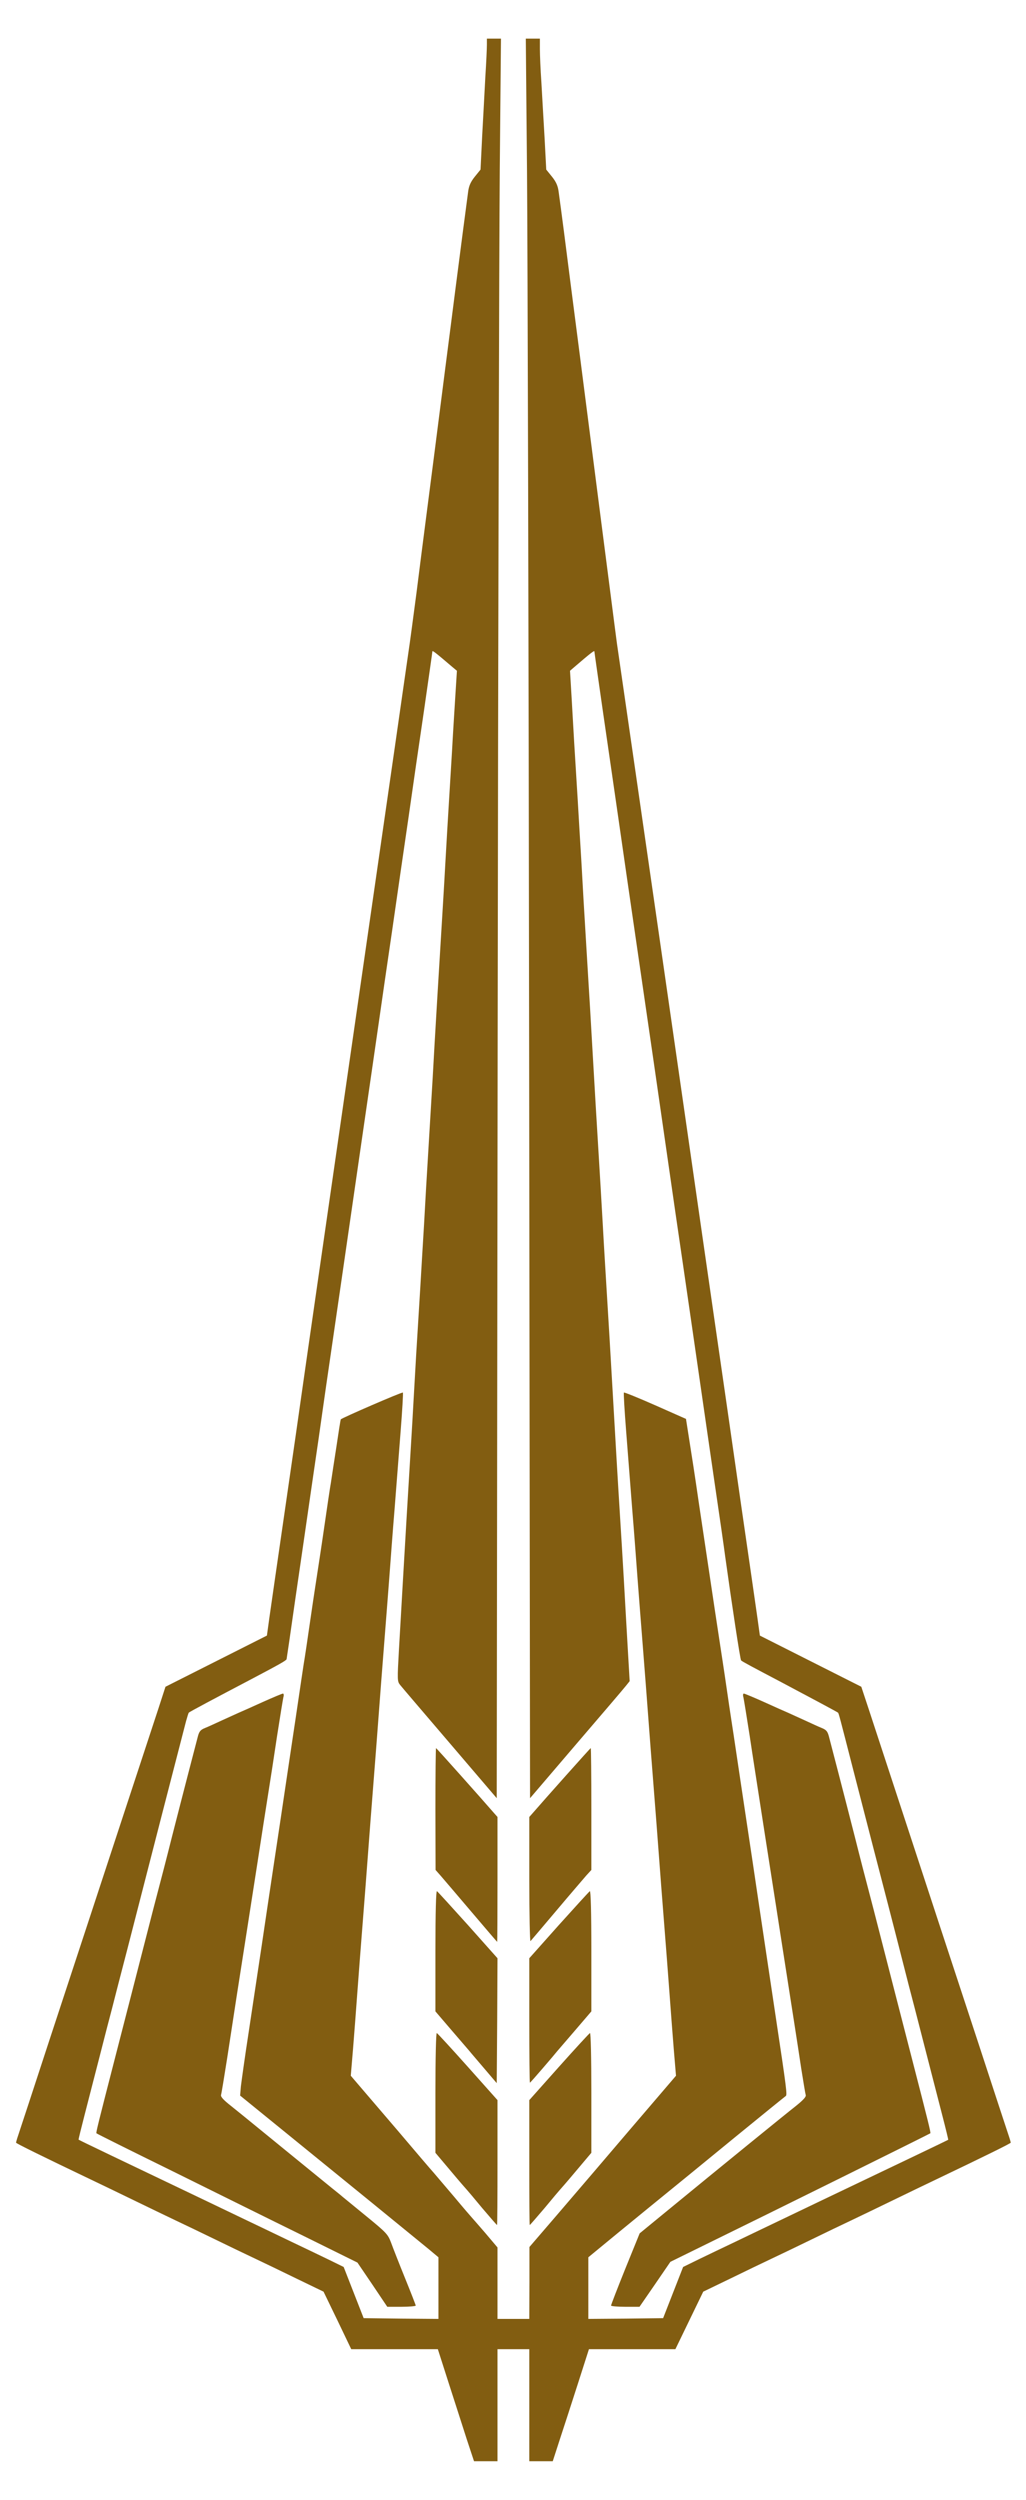
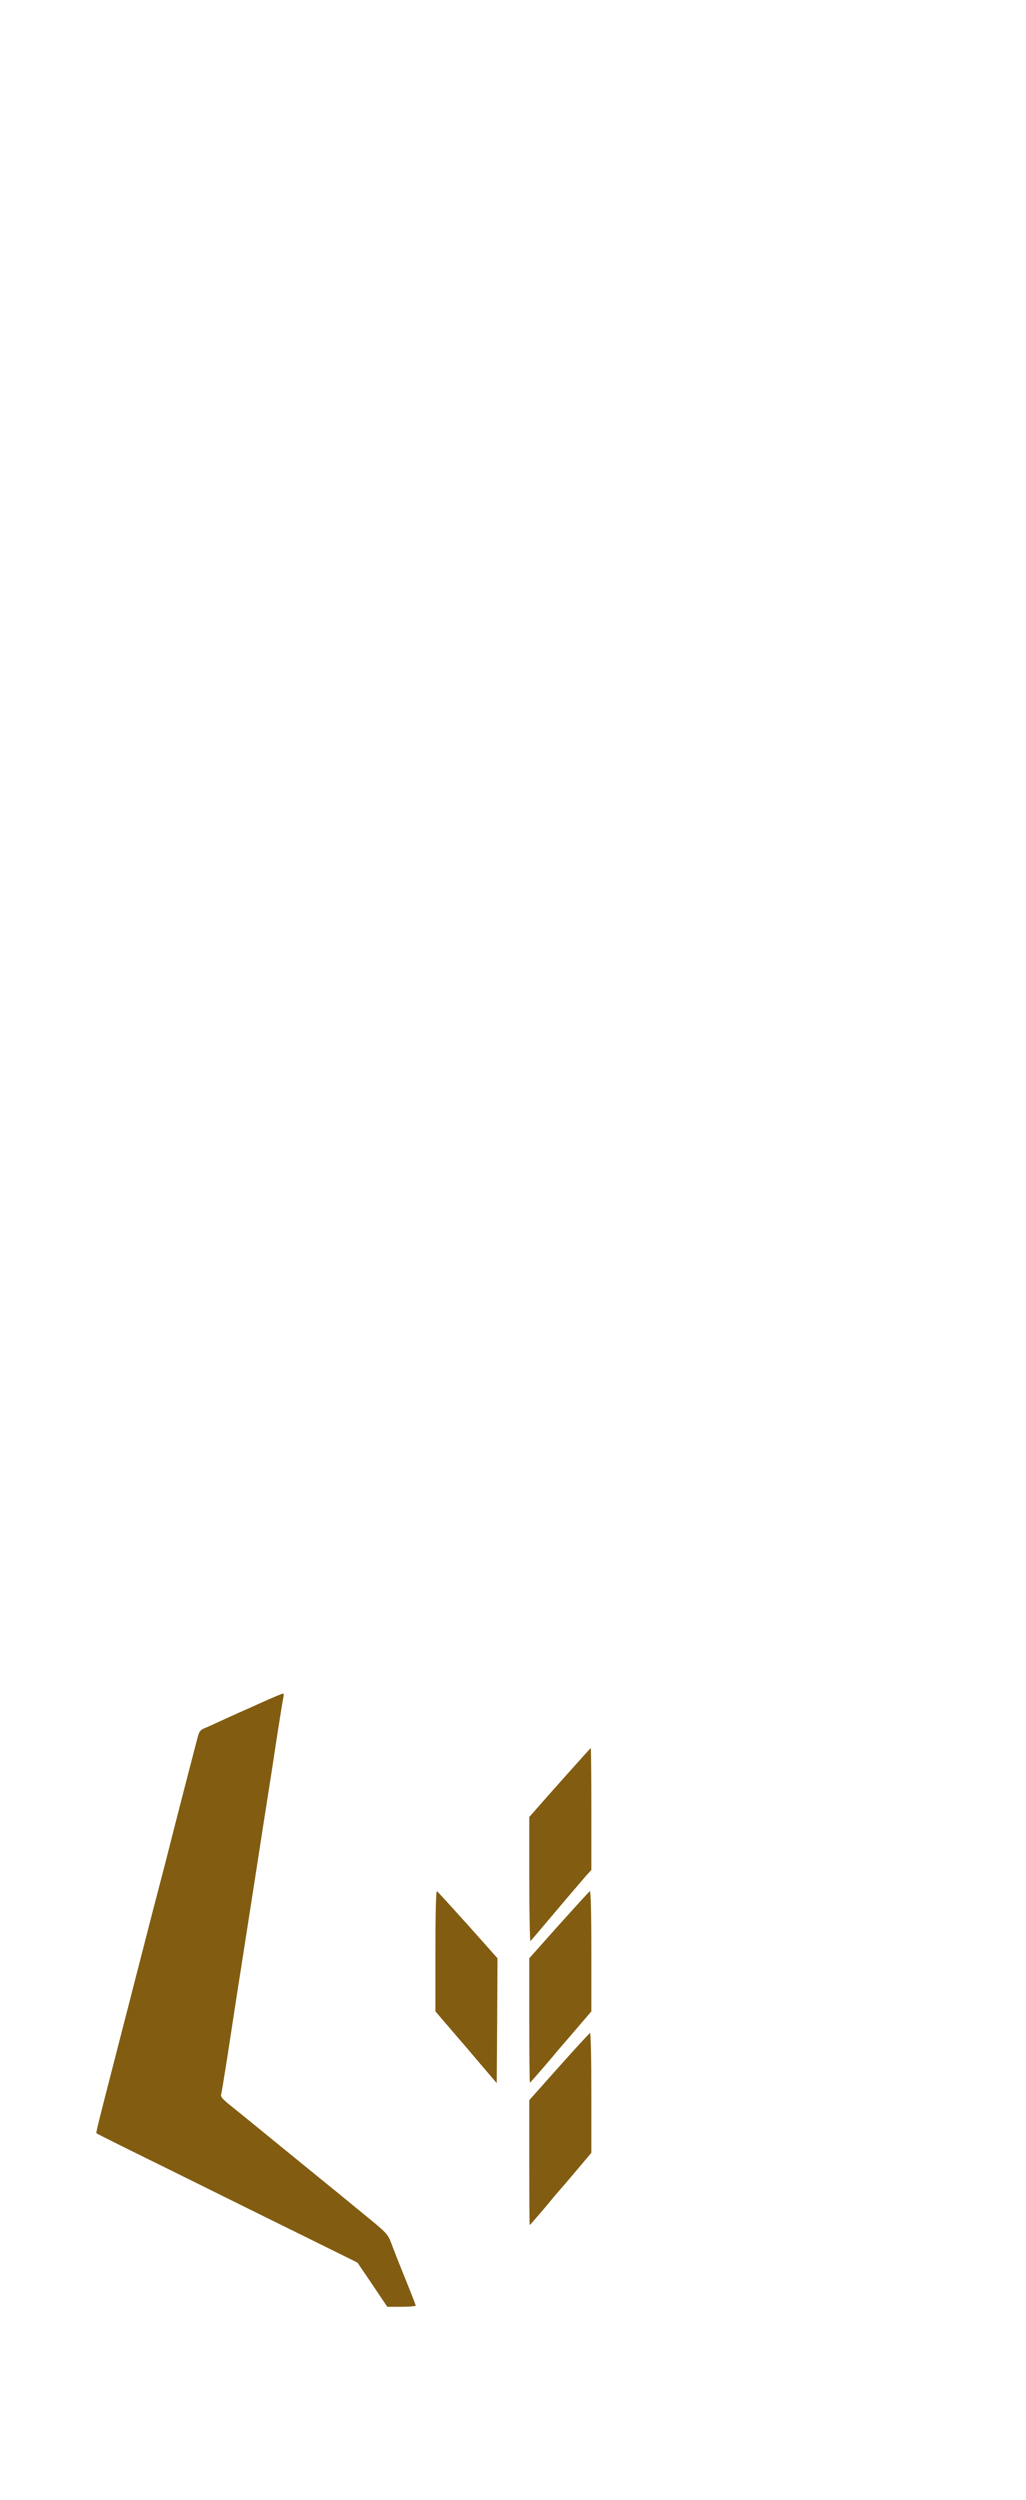
<svg xmlns="http://www.w3.org/2000/svg" xmlns:ns1="http://sodipodi.sourceforge.net/DTD/sodipodi-0.dtd" xmlns:ns2="http://www.inkscape.org/namespaces/inkscape" version="1.0" width="657" height="1600" viewBox="0 0 6570 16000" preserveAspectRatio="xMidYMid meet" id="svg4504" ns1:docname="Eternal_Empire_Emblem.svg" ns2:version="0.92.1 r15371">
  <defs id="defs4508" />
  <ns1:namedview pagecolor="#ffffff" bordercolor="#666666" borderopacity="1" objecttolerance="10" gridtolerance="10" guidetolerance="10" ns2:pageopacity="0" ns2:pageshadow="2" ns2:window-width="1920" ns2:window-height="1017" id="namedview4506" showgrid="false" scale-x="9.7" fit-margin-top="0" fit-margin-left="0" fit-margin-right="0" fit-margin-bottom="0" ns2:zoom="0.37476659" ns2:cx="1055.7822" ns2:cy="836.22426" ns2:window-x="-8" ns2:window-y="-8" ns2:window-maximized="1" ns2:current-layer="layer1" showguides="false" />
  <g id="layer1" transform="matrix(0.3,0,0,0.3,0,11200)" style="fill:#825d11;stroke:none">
    <g id="g4508" transform="matrix(0.969,0,0,0.969,342.361,-333.333)">
-       <path style="stroke-width:3.334" ns2:connector-curvature="0" id="path4485" d="M 9931.706,15526.667 C 9848.33,15263.333 9668.239,14710 9534.838,14293.333 l -243.457,-760 H 8337.564 7383.746 L 7080.259,12900 6773.437,12266.667 6179.802,11980 c -326.832,-160 -743.711,-360 -927.137,-446.667 -183.426,-86.666 -573.624,-273.333 -867.107,-416.666 -293.482,-143.334 -683.68,-330 -867.107,-416.667 -183.426,-86.667 -603.64,-290 -933.807,-450 C 2254.477,10090 1834.264,9886.667 1650.838,9800 590.299,9293.333 0,9003.333 0,8986.667 c 0,-10 20.01,-83.333 46.69,-160 26.68,-80 336.838,-1020 687.015,-2093.333 C 1087.218,5660 1454.071,4543.333 1550.787,4250 1874.284,3263.333 2974.843,-80 3134.924,-566.667 L 3291.67,-1050 l 1117.234,-563.333 1117.234,-563.333 53.36,-386.667 c 30.015,-213.333 190.096,-1323.333 356.848,-2470 166.751,-1146.667 323.498,-2240 350.178,-2433.333 26.68,-193.333 183.426,-1280 346.843,-2416.667 C 7170.305,-13600 7977.381,-19200 8340.899,-21716.667 c 126.731,-896.666 263.467,-1826.666 296.817,-2066.666 36.685,-236.667 116.726,-846.667 183.426,-1350 63.365,-503.334 153.411,-1210 200.101,-1566.667 46.69,-356.667 136.736,-1053.333 200.102,-1550 63.365,-493.333 166.751,-1303.333 230.117,-1800 63.365,-493.333 170.086,-1313.333 233.452,-1816.667 110.056,-860 220.112,-1690 273.472,-2093.333 16.675,-130 53.36,-216.667 146.741,-333.333 l 126.731,-156.667 36.685,-750 c 23.345,-413.333 53.361,-1000 70.036,-1306.667 20.01,-306.666 33.35,-616.666 33.35,-693.333 v -133.333 h 156.746 153.411 l -26.68,2910 c -13.34,1596.666 -36.685,10313.333 -46.69,19366.666 L 10588.706,1403.333 9554.848,193.333 C 8987.894,-470 8490.975,-1050 8457.624,-1093.333 c -60.031,-76.667 -60.031,-110 -23.345,-766.667 23.345,-380 60.03,-1056.667 86.711,-1506.667 63.365,-1110 113.391,-1916.667 150.076,-2533.333 16.675,-283.333 56.695,-920 83.376,-1416.667 46.69,-836.667 63.365,-1126.667 150.076,-2516.667 16.675,-283.334 53.36,-913.334 83.376,-1400 26.68,-486.667 63.365,-1136.667 83.376,-1443.334 16.675,-306.666 50.025,-806.666 66.701,-1113.333 20.01,-306.667 56.696,-956.667 83.376,-1443.333 46.69,-820 66.701,-1116.667 150.076,-2500 16.675,-283.334 56.695,-920 83.376,-1416.667 26.68,-493.333 66.701,-1133.333 83.376,-1416.667 16.675,-283.333 46.69,-780 66.701,-1100 16.675,-320 50.025,-846.666 70.035,-1166.666 l 36.685,-583.334 -100.051,-83.333 c -366.853,-313.333 -440.223,-370 -440.223,-343.333 0,13.333 -83.376,596.666 -183.426,1293.333 -103.386,696.667 -260.132,1783.333 -350.178,2416.667 -93.381,633.333 -250.127,1720 -350.178,2416.666 C 8184.152,-17020 8050.751,-16090 7987.386,-15650 c -63.365,440 -220.112,1526.667 -350.178,2416.667 -130.066,890 -300.152,2083.333 -383.528,2650 -83.376,570 -216.777,1500 -300.152,2066.666 -83.376,570 -173.421,1190 -200.101,1383.333 -26.68,193.333 -130.066,920 -233.452,1616.667 -100.051,696.667 -266.802,1843.333 -370.188,2550 -100.051,706.667 -186.762,1296.667 -190.096,1310 -10.005,30 -150.076,110 -840.426,473.333 C 4425.579,-820 3818.604,-496.667 3805.264,-480 c -6.67,6.667 -33.35,90 -60.031,186.667 C 3668.528,-3.333 2831.437,3246.667 2454.579,4716.667 2311.173,5266.667 2157.761,5860 2114.406,6033.333 2067.716,6206.667 1940.985,6696.667 1834.264,7116.667 1724.208,7540 1577.467,8116.667 1504.097,8400 c -73.371,283.333 -130.066,516.667 -126.731,520 6.67,10 957.152,463.333 2841.442,1363.333 203.437,96.667 600.305,286.667 883.782,423.334 283.477,136.666 720.365,343.333 967.157,463.333 246.792,116.667 606.975,290 800.406,383.333 l 346.843,170 220.112,563.334 220.112,563.333 823.751,10 823.751,6.667 v -680 V 11510 l -223.447,-186.667 c -390.198,-320 -1924.31,-1570 -3058.218,-2490 L 4935.838,7950 l 16.675,-200 c 13.34,-110 86.711,-643.333 170.086,-1183.333 80.041,-540 210.107,-1386.667 283.477,-1883.333 73.371,-493.333 200.101,-1350 283.477,-1900 83.376,-550 203.436,-1353.333 266.802,-1783.333 63.365,-430 130.066,-873.333 146.741,-983.333 16.675,-110 70.035,-463.333 116.726,-783.333 C 6266.513,-1086.667 6319.873,-1440 6336.548,-1550 c 20.01,-110 86.711,-560 150.076,-1000 63.365,-440 133.401,-890 150.076,-1000 16.675,-110 86.711,-560 150.076,-1000 63.365,-440 130.066,-890 150.076,-1000 16.675,-110 70.035,-463.333 120.061,-783.333 46.69,-320 90.046,-593.333 96.716,-603.333 20.01,-30 1350.685,-606.667 1367.36,-590 10.005,6.667 -13.34,396.667 -50.025,863.333 -36.685,466.667 -96.716,1236.667 -133.401,1713.333 -40.02,476.667 -90.046,1160 -116.726,1516.667 -26.68,356.667 -80.041,1033.333 -116.726,1500 -36.685,466.667 -90.046,1150 -116.726,1516.667 C 7960.706,-50 7907.345,633.333 7870.66,1100 c -36.685,466.667 -90.046,1150 -116.726,1516.667 -26.68,366.667 -80.041,1050 -116.726,1516.667 -36.685,466.667 -90.046,1150 -116.726,1516.667 -26.68,366.667 -70.035,936.667 -96.716,1266.667 l -50.025,596.667 156.746,183.333 c 86.711,100 476.909,556.667 870.442,1016.667 390.198,460 750.381,883.333 800.406,936.667 46.69,56.667 253.462,296.667 453.563,533.333 200.101,240 373.522,440 383.527,450 10.006,10 140.072,160 293.483,336.667 l 273.472,323.333 v 786.667 786.667 h 350.177 350.178 l 3.335,-790 v -793.334 l 593.635,-690 c 837.091,-976.666 817.081,-953.333 1607.482,-1880 393.533,-460 783.731,-916.667 870.442,-1016.667 l 156.746,-183.333 -50.026,-596.667 c -26.68,-330 -70.035,-900 -96.715,-1266.667 -26.681,-366.667 -80.041,-1050 -116.726,-1516.667 -36.686,-466.667 -90.046,-1150 -116.726,-1516.667 -26.68,-366.667 -80.041,-1050 -116.726,-1516.667 -36.685,-466.667 -90.046,-1150 -116.726,-1516.667 -26.68,-366.667 -80.041,-1050 -116.726,-1516.667 -36.685,-466.667 -90.045,-1143.333 -116.726,-1500 -26.68,-356.667 -76.705,-1040 -116.726,-1516.667 -36.685,-476.667 -96.715,-1246.667 -133.401,-1713.333 -36.685,-466.667 -60.03,-856.667 -50.025,-863.333 6.67,-10 320.162,116.667 690.35,280 l 677.01,300 70.036,446.667 c 40.02,246.667 136.736,870 210.107,1383.333 366.852,2453.333 440.223,2946.667 470.238,3133.333 16.675,110 86.711,560 150.076,1000 63.366,440 133.401,890 150.076,1000 C 15824.696,126.667 15891.396,570 15954.762,1000 c 63.365,430 186.761,1240 270.137,1800 83.375,560 203.436,1376.667 270.137,1816.667 66.7,440 176.756,1183.333 246.792,1650 233.451,1546.667 246.791,1670 213.441,1693.333 -20.01,13.333 -513.594,413.333 -1097.223,890 -580.295,476.667 -1450.736,1186.667 -1930.98,1576.667 -476.909,390 -970.492,793.333 -1093.888,896.666 L 12606.396,11510 v 676.667 680 l 823.751,-6.667 823.752,-10 220.111,-563.333 220.112,-563.334 346.843,-170 c 193.431,-93.333 553.614,-266.666 800.406,-383.333 246.792,-120 683.68,-326.667 967.157,-463.333 283.477,-136.667 683.68,-326.667 883.782,-423.334 C 19523.239,9410 20527.081,8930 20533.751,8923.333 c 3.335,-6.667 -53.36,-240 -126.73,-523.333 -173.422,-673.333 -473.574,-1836.667 -613.645,-2383.333 C 19730.01,5780 19609.949,5313.333 19526.574,4983.333 19443.198,4653.333 19299.792,4100 19209.746,3750 19019.65,3020 18772.858,2066.667 18442.691,783.333 c -300.153,-1170 -320.163,-1250 -336.838,-1263.333 -13.34,-13.333 -586.964,-320 -1247.3,-670 -633.654,-333.333 -867.106,-456.667 -887.116,-480 -20.01,-16.667 -203.437,-1233.333 -350.178,-2286.667 -23.345,-183.333 -126.731,-903.333 -230.117,-1600 -100.05,-696.667 -260.132,-1783.333 -350.177,-2416.667 -90.046,-633.333 -250.127,-1720 -350.178,-2416.667 -103.386,-696.667 -236.787,-1626.667 -300.152,-2066.667 -183.427,-1280 -496.919,-3446.666 -733.706,-5066.666 -120.061,-823.334 -293.482,-2016.667 -383.528,-2650 -90.046,-633.334 -250.127,-1720 -350.178,-2416.667 -100.05,-696.667 -183.426,-1280 -183.426,-1293.333 0,-26.667 -83.376,36.666 -440.223,343.333 l -96.716,83.333 36.685,616.667 c 33.351,610 70.036,1223.333 133.401,2233.333 16.675,283.334 53.361,913.334 83.376,1400 26.68,486.667 63.365,1136.667 83.376,1443.334 16.675,306.666 50.025,806.666 66.7,1110 20.01,303.333 56.695,936.666 83.376,1406.666 56.695,976.667 103.385,1793.334 150.076,2540 16.675,283.334 56.695,923.334 83.375,1416.667 26.681,496.667 66.701,1133.333 83.376,1416.667 40.02,640 86.711,1426.667 150.076,2533.333 53.361,926.667 96.716,1683.333 150.076,2533.333 20.011,303.333 56.696,926.667 83.376,1383.333 26.68,460 63.366,1143.333 86.711,1523.333 l 40.02,686.667 -80.041,100 c -43.355,56.667 -536.939,633.333 -1097.223,1286.667 l -1017.183,1190 -20.01,-16426.666 c -10.005,-9033.334 -33.35,-17750 -46.69,-19370 l -26.68,-2940 h 153.411 156.746 v 226.666 c 0,123.334 13.34,456.667 33.35,740 16.675,283.334 46.691,833.334 70.036,1216.667 l 36.685,700 126.731,156.667 c 93.381,116.666 130.066,203.333 146.741,333.333 56.696,406.667 163.416,1233.333 270.137,2076.667 63.366,496.666 153.411,1193.333 200.102,1550 46.69,356.666 150.076,1176.666 233.451,1816.666 83.376,643.334 186.762,1460 233.452,1816.667 46.691,356.667 136.736,1056.667 200.102,1550 63.365,496.667 130.066,1006.667 146.741,1133.333 123.396,846.667 683.68,4723.334 920.467,6366.667 156.746,1083.333 433.553,3010 616.98,4283.333 183.426,1273.334 460.233,3203.334 616.979,4283.334 156.746,1083.333 420.213,2903.333 583.63,4050 166.751,1146.667 326.832,2256.667 356.847,2470 l 53.361,386.667 1117.233,563.333 1117.234,563.333 160.081,483.333 C 18949.614,-46.667 20073.518,3373.333 20360.33,4250 c 96.716,293.333 463.569,1410 817.081,2483.333 350.178,1073.333 660.335,2013.333 687.016,2093.333 26.68,76.667 46.69,150 46.69,160 0,16.667 -590.3,306.667 -1650.838,813.333 -183.426,86.667 -603.639,290 -933.807,450 -330.167,160 -750.38,363.333 -933.807,450 -183.426,86.667 -573.624,273.333 -867.106,416.667 -293.483,143.333 -683.681,330 -867.107,416.666 -183.426,86.667 -600.305,286.667 -927.137,446.667 l -593.635,286.667 -306.822,633.333 -306.822,633.333 h -950.483 -953.817 l -243.457,760 c -133.401,416.667 -313.492,970 -400.203,1233.334 L 11822.665,16000 h -256.797 -260.132 v -1233.333 -1233.334 h -350.178 -350.177 V 14766.667 16000 h -260.132 -256.797 z" />
      <path style="stroke-width:3.334" ns2:connector-curvature="0" id="path4487" d="m 7850.65,12113.333 -330.168,-486.666 -1200.609,-593.334 C 5659.538,10710 4368.883,10070 3451.751,9616.667 2534.619,9166.667 1777.569,8790 1770.899,8780 c -13.34,-10 43.355,-236.667 393.533,-1596.667 306.822,-1193.333 566.954,-2200 720.365,-2800 83.376,-330 196.767,-763.333 250.127,-966.667 C 3188.284,3216.667 3325.02,2690 3435.076,2250 3681.868,1283.333 3955.34,233.333 4005.365,43.333 4035.381,-70 4065.396,-103.333 4165.447,-143.333 4232.147,-170 4398.899,-246.667 4535.635,-310 c 136.736,-63.333 303.487,-136.667 366.853,-166.667 C 4965.853,-503.333 5205.975,-610 5432.756,-713.333 5662.873,-816.667 5862.975,-900 5879.65,-900 c 16.675,0 23.345,36.667 10.005,76.667 -10.005,43.333 -73.371,430 -140.071,860 -63.365,430 -153.411,1006.667 -196.767,1280 -43.355,276.667 -150.076,950 -233.452,1500 -86.711,550 -190.096,1226.667 -233.452,1500 -146.741,930 -316.827,2030 -433.553,2800 -66.701,423.333 -126.731,790 -136.736,820 -10.005,40 53.36,110 210.107,233.333 123.396,100 256.797,206.667 293.482,236.667 90.046,73.333 1760.893,1436.667 1950.99,1590 83.376,66.666 180.091,143.333 216.777,176.666 36.685,30 276.807,226.667 533.604,436.667 440.223,360 470.239,393.333 540.274,576.667 40.02,110 176.756,460 306.822,780 130.066,320 236.787,593.333 236.787,606.666 0,13.334 -140.071,26.667 -313.492,26.667 h -313.492 z" />
-       <path style="stroke-width:3.334" ns2:connector-curvature="0" id="path4489" d="m 13106.65,12573.333 c 0,-16.666 140.071,-380 313.492,-810 l 316.828,-780 630.319,-516.666 c 1137.244,-933.334 2587.98,-2113.334 2818.097,-2293.334 156.746,-126.667 220.112,-196.667 210.107,-233.333 -10.006,-33.333 -53.361,-296.667 -100.051,-590 -76.706,-513.333 -196.767,-1280 -436.889,-2816.667 -60.03,-393.333 -166.751,-1070 -233.451,-1500 -66.701,-430 -173.422,-1106.667 -233.452,-1500 C 16331.619,1140 16224.899,466.667 16161.533,36.667 16094.833,-393.333 16031.467,-780 16021.462,-823.333 c -13.34,-40 -6.67,-76.667 10.005,-76.667 16.675,0 216.777,83.333 446.894,186.667 226.781,103.333 466.903,210 530.269,236.667 63.365,30 230.116,103.333 366.852,166.667 136.736,63.333 303.488,140 370.188,166.667 100.051,40 130.066,73.333 160.081,186.667 50.026,190 323.498,1240 570.29,2206.667 110.056,440 246.792,966.667 300.152,1166.667 53.36,203.333 166.751,636.667 250.127,966.667 153.411,600 413.543,1606.667 720.365,2800 C 20096.863,8540 20153.559,8770 20140.218,8780 c -13.34,13.333 -3588.487,1783.333 -4939.172,2443.333 l -787.066,386.667 -340.173,496.667 -340.172,493.333 h -313.493 c -173.421,0 -313.492,-13.333 -313.492,-26.667 z" />
-       <path style="stroke-width:3.334" ns2:connector-curvature="0" id="path4491" d="m 10268.543,10426.667 c -170.086,-206.667 -320.162,-383.334 -330.167,-393.334 -10.005,-10 -173.421,-196.666 -360.183,-420 L 9238.02,9210 V 7886.667 c 0,-780 13.34,-1320 30.015,-1313.333 16.675,6.667 323.498,340 683.68,743.333 L 10605.381,8050 v 1373.333 c 0,756.667 -3.335,1376.667 -10.005,1376.667 -6.67,0 -153.411,-170 -326.833,-373.333 z" />
      <path style="stroke-width:3.334" ns2:connector-curvature="0" id="path4493" d="M 11305.736,9423.333 V 8050 l 653.665,-733.333 c 360.183,-403.333 667.005,-736.667 683.68,-743.333 16.675,-6.667 30.016,533.333 30.016,1313.333 V 9210 l -340.173,403.333 c -186.761,223.333 -350.178,410 -360.183,420 -10.005,10 -160.081,186.667 -330.167,393.334 -173.422,203.333 -320.163,373.333 -326.833,373.333 -6.67,0 -10.005,-620 -10.005,-1376.667 z" />
      <path style="stroke-width:3.334" ns2:connector-curvature="0" id="path4495" d="M 10321.904,7363.333 C 10175.163,7190 10021.751,7013.333 9985.066,6966.667 9945.046,6920 9761.619,6706.667 9574.858,6490 L 9238.02,6096.667 V 4763.333 c 0,-850 13.34,-1326.667 33.35,-1313.333 16.675,10 323.497,346.667 683.68,746.667 l 650.33,730 -6.67,1376.667 -10.005,1373.333 z" />
      <path style="stroke-width:3.334" ns2:connector-curvature="0" id="path4497" d="m 11305.736,6296.667 v -1370 l 650.33,-730 c 360.183,-400 667.005,-736.667 683.68,-746.667 20.01,-13.333 33.351,463.333 33.351,1313.333 V 6096.667 L 12336.259,6490 c -186.761,216.667 -370.188,430 -410.208,476.667 -36.685,46.667 -186.762,223.333 -333.503,393.333 -143.406,166.667 -266.802,306.667 -273.472,306.667 -6.67,0 -13.34,-616.667 -13.34,-1370 z" />
-       <path style="stroke-width:3.334" ns2:connector-curvature="0" id="path4499" d="m 10038.426,3913.333 c -303.487,-356.667 -606.974,-713.333 -673.675,-790 l -123.396,-140 -3.335,-1340 c 0,-740 6.67,-1343.333 13.34,-1343.333 10.005,0 1020.518,1133.333 1277.314,1430 l 76.706,86.667 v 1376.667 c 0,753.333 -3.335,1373.333 -6.67,1373.333 -6.67,-3.333 -256.797,-296.667 -560.285,-653.333 z" />
      <path style="stroke-width:3.334" ns2:connector-curvature="0" id="path4501" d="M 11305.736,3200 V 1816.667 L 11382.442,1730 c 256.797,-296.667 1267.309,-1430 1277.314,-1430 6.671,0 13.341,603.333 13.341,1343.333 v 1340 l -110.056,120 c -56.696,66.667 -353.513,410 -653.665,766.667 -300.153,356.667 -560.285,660 -576.96,680 -13.34,16.667 -26.68,-593.333 -26.68,-1350 z" />
    </g>
  </g>
</svg>